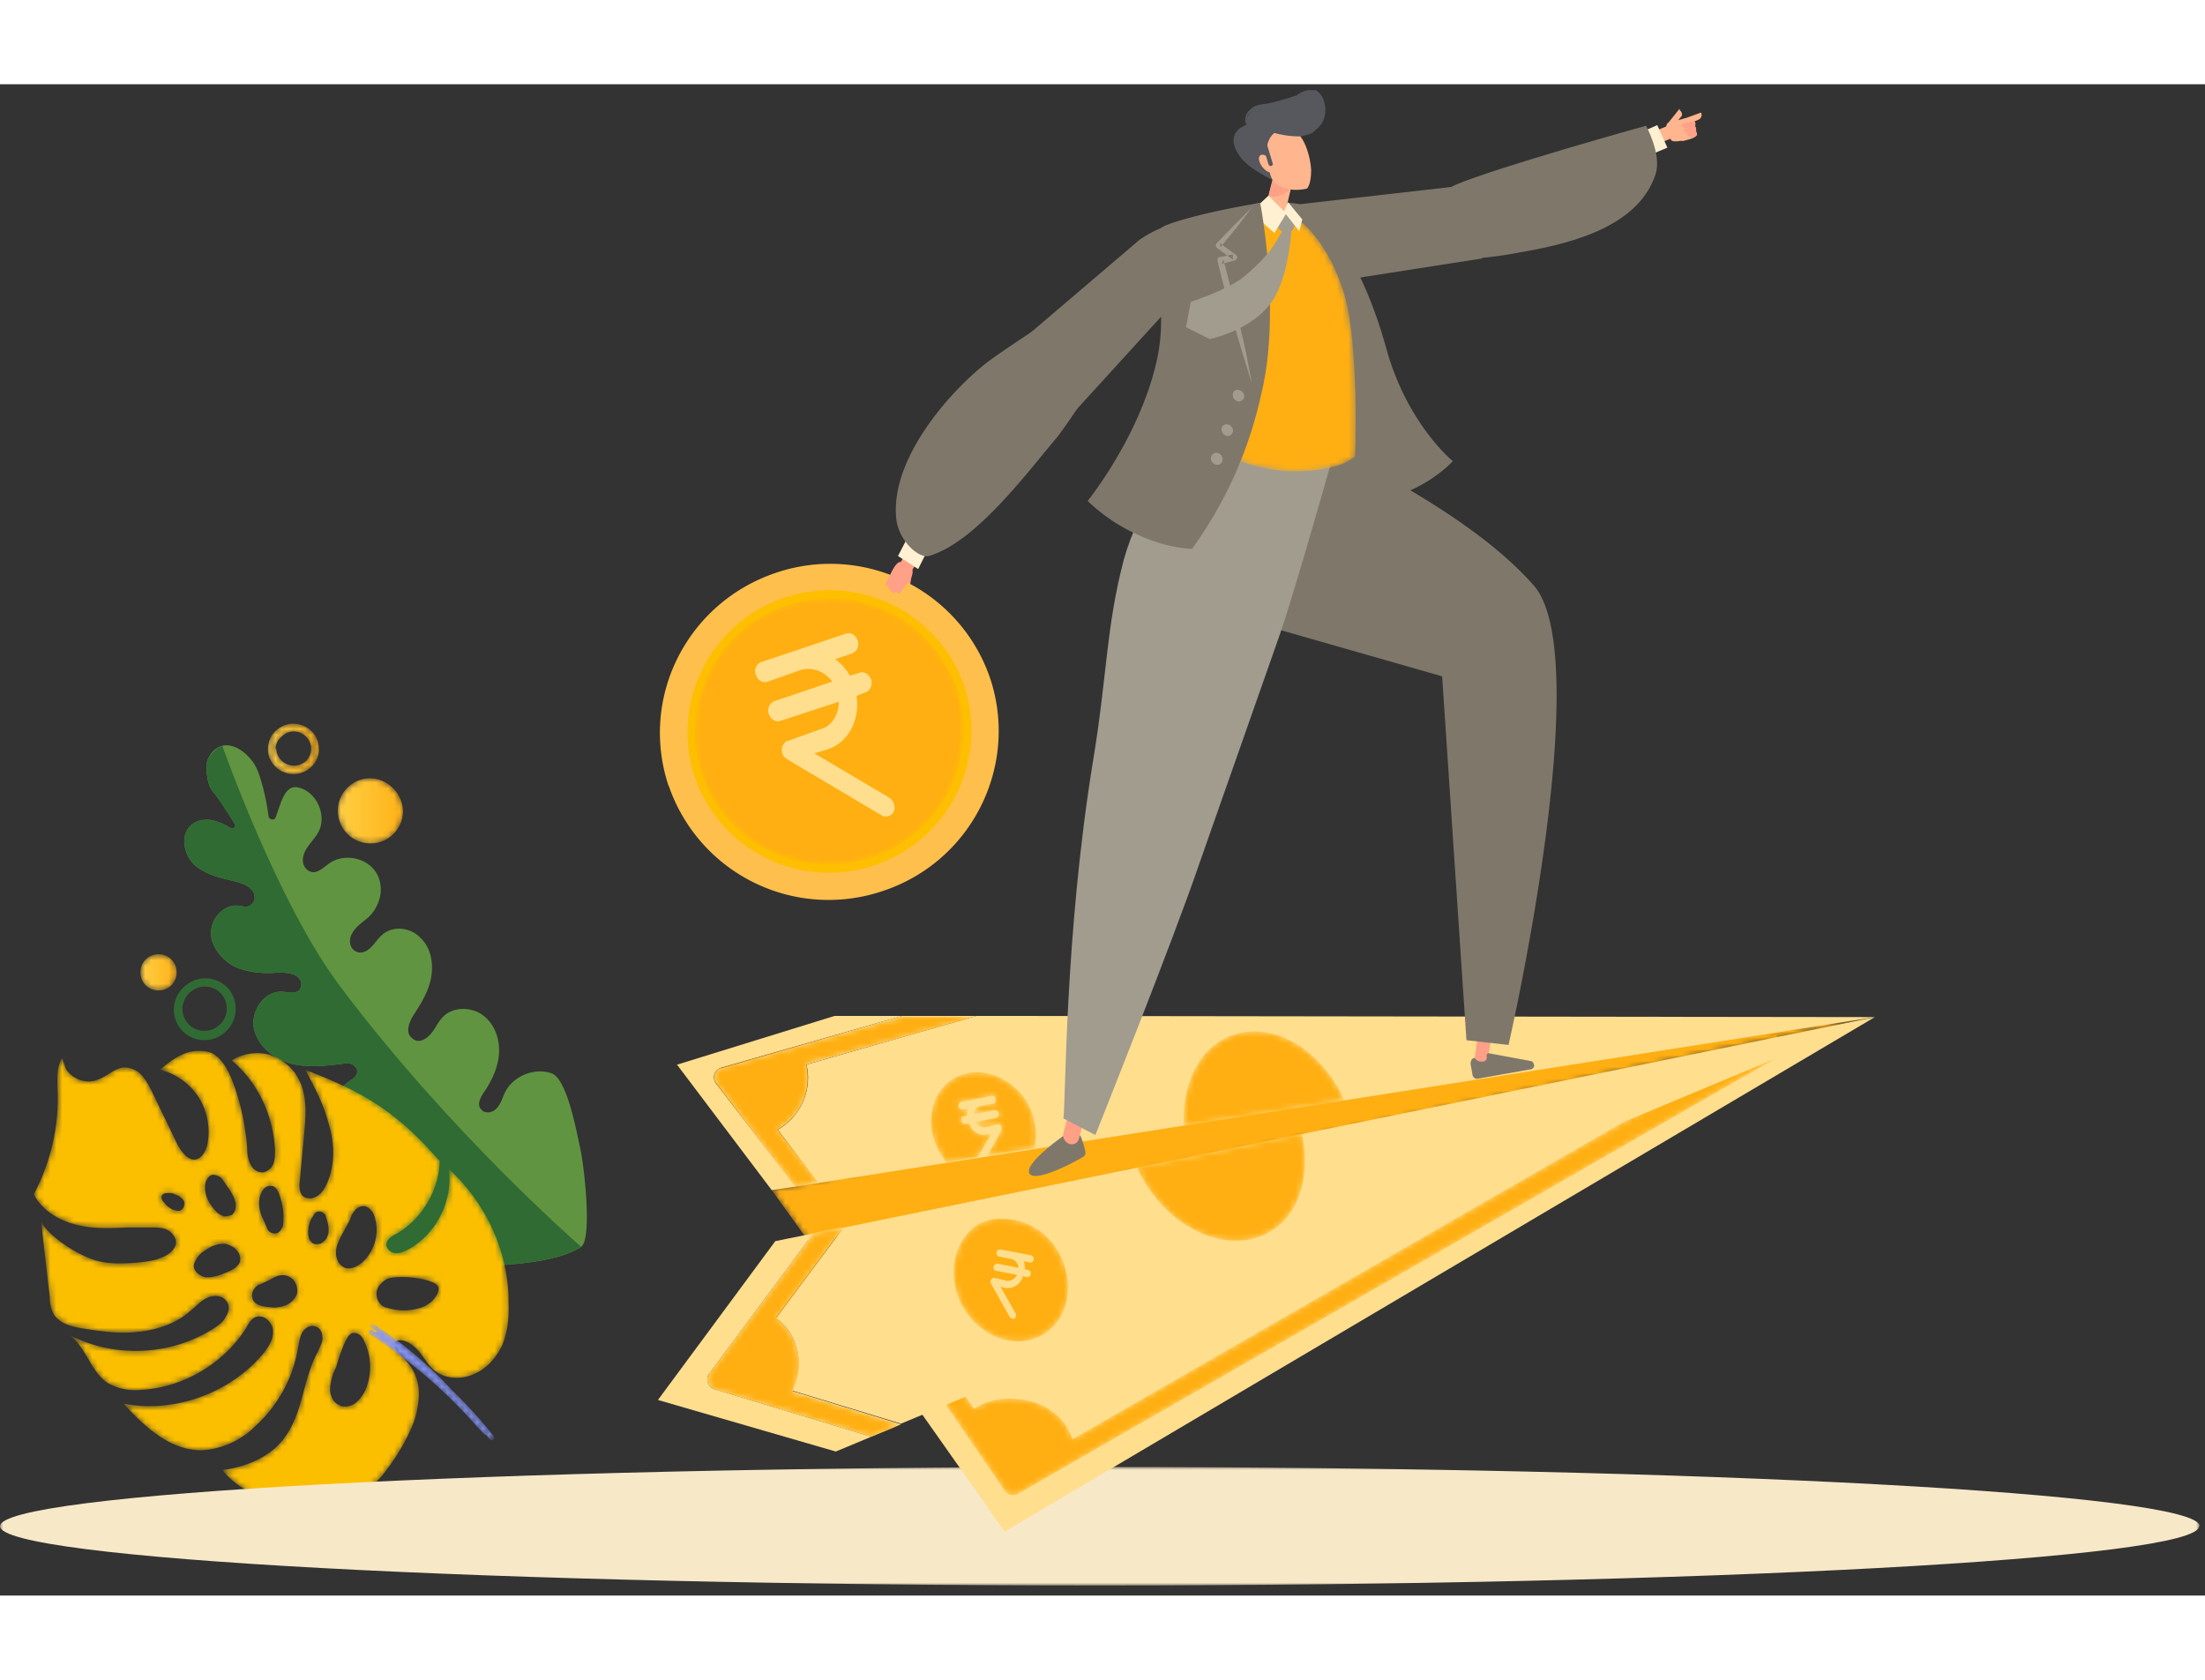
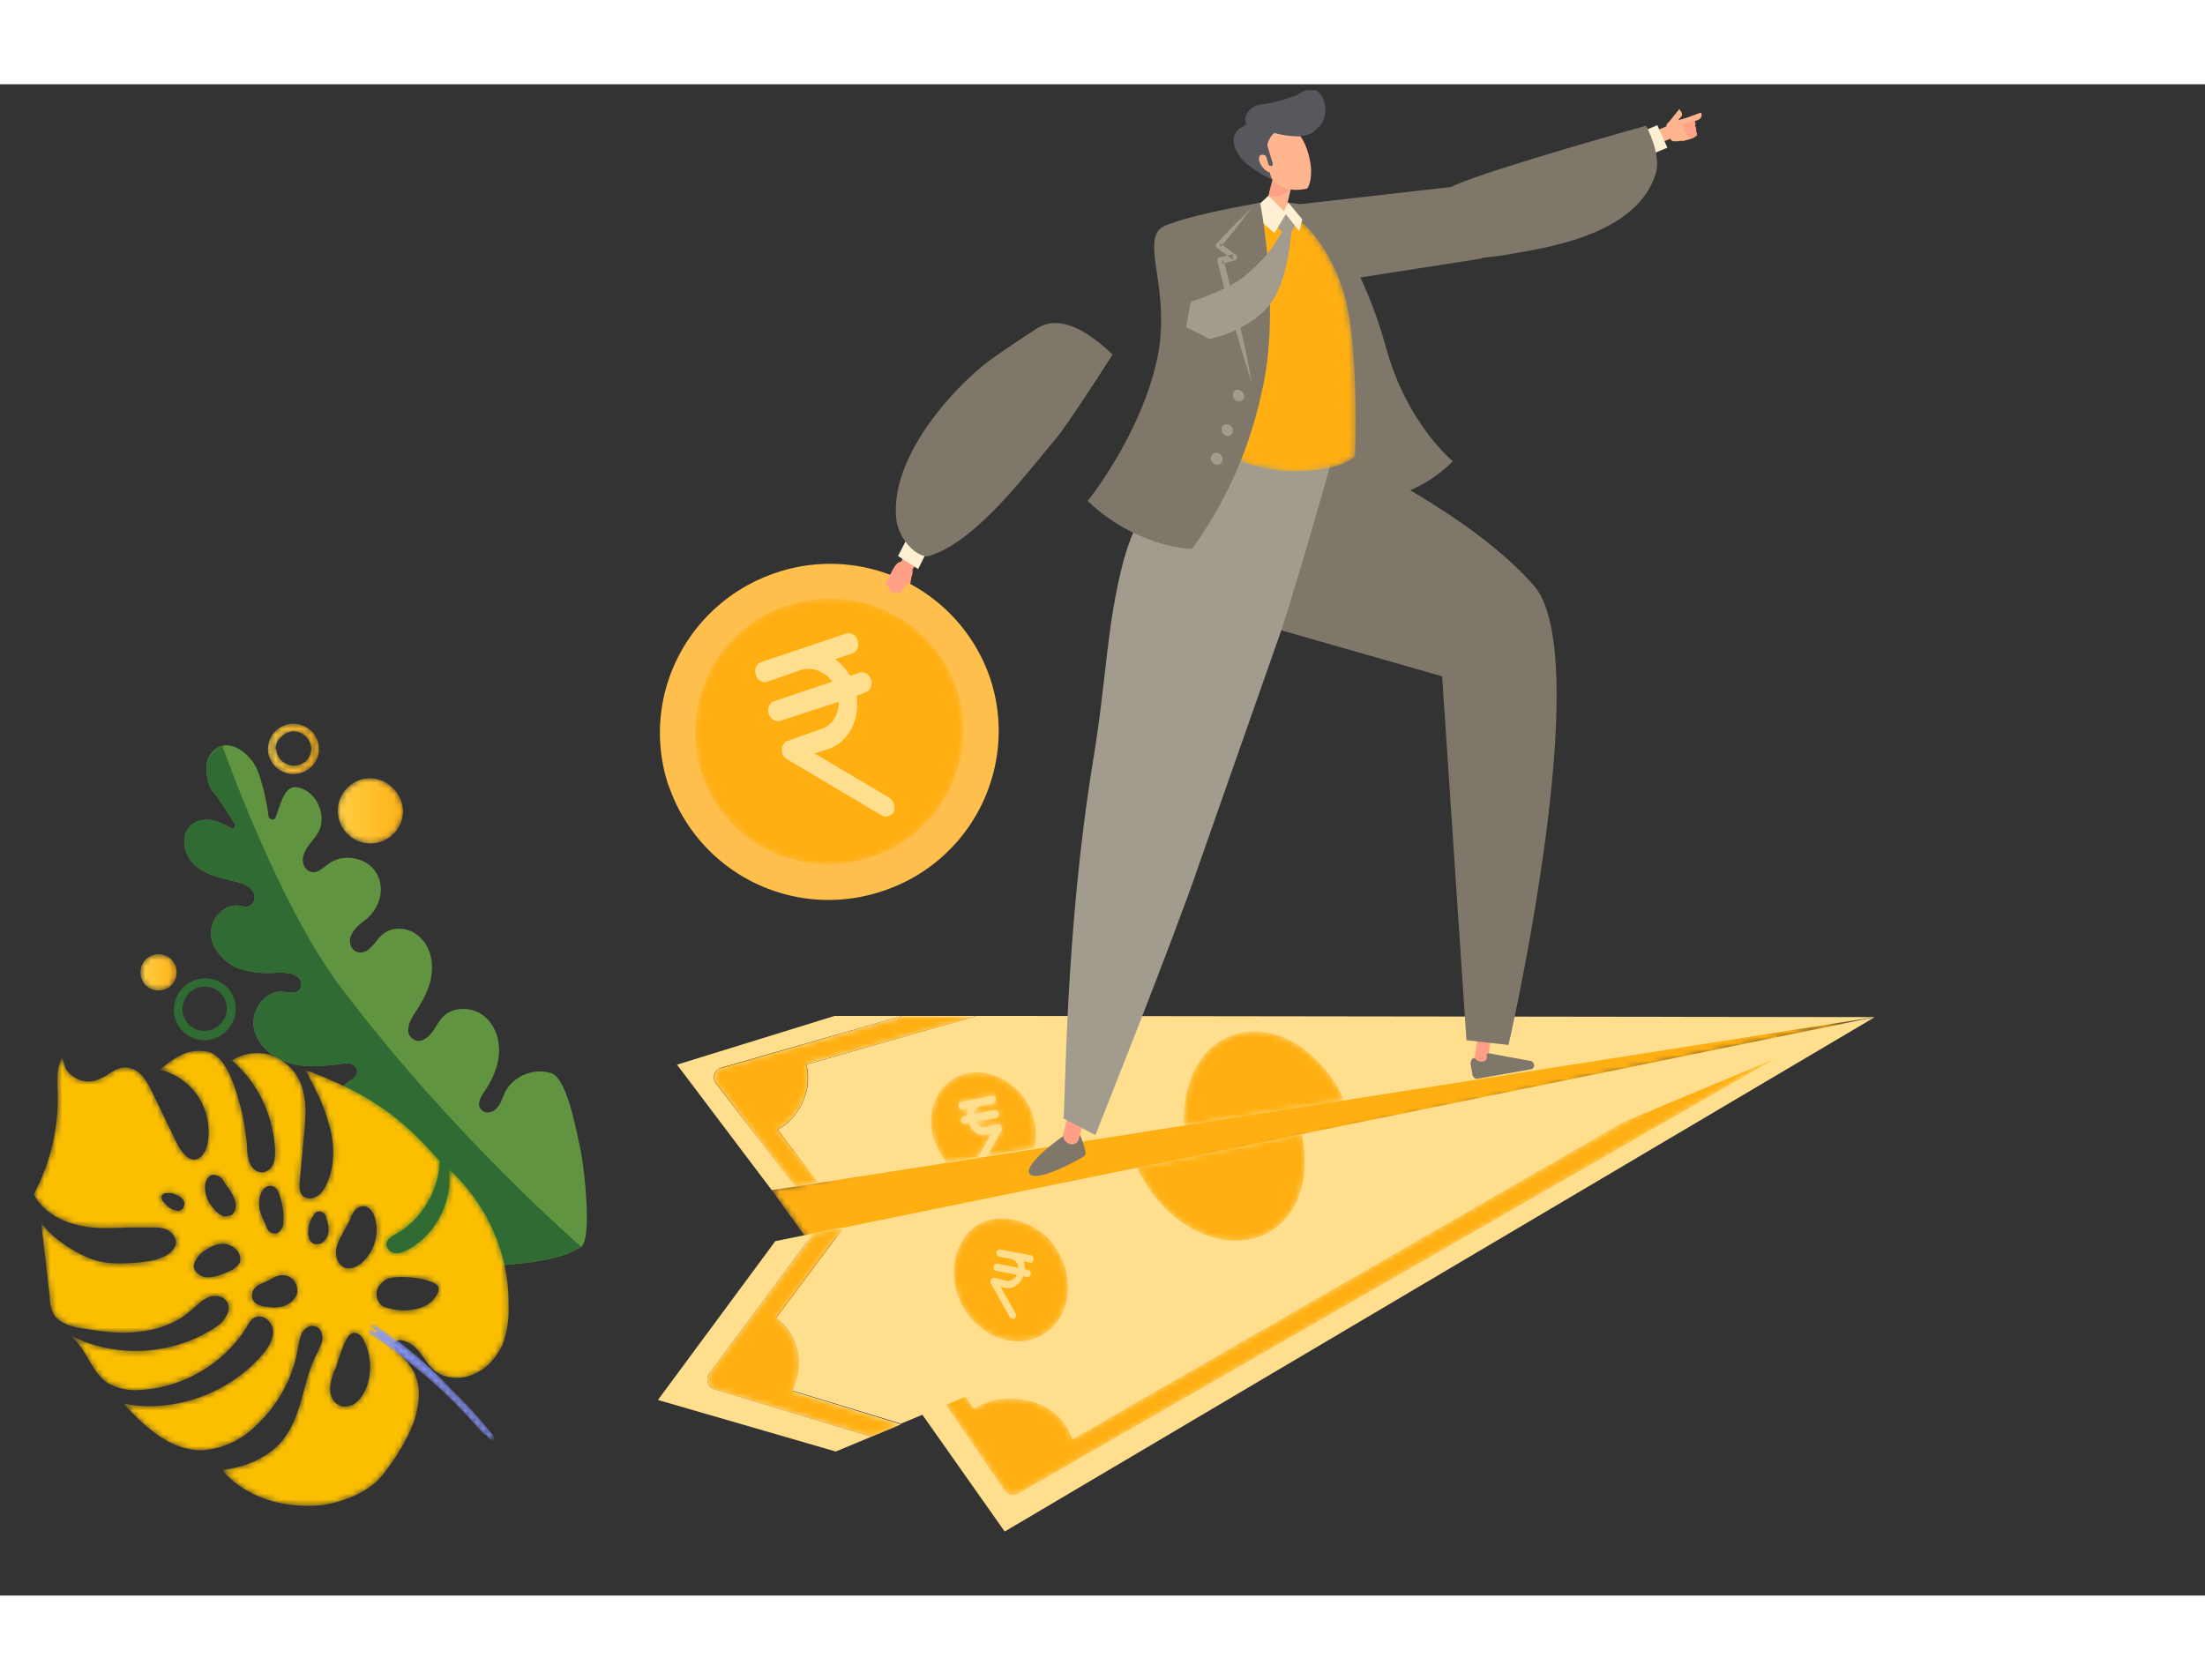
<svg xmlns="http://www.w3.org/2000/svg" xmlns:xlink="http://www.w3.org/1999/xlink" width="630" height="480" viewBox="0 0 372 255">
  <rect x="0" y="0" width="372" height="255" fill="#333333" stroke="none" />
  <defs />
  <defs>
    <path id="a" d="M26 1.3C24.4 2 23.1 3 22 4c2.6.6 5 2.3 6.5 4.6a11 11 0 011.5 7.9c-.2 1-.8 2.3-1.9 2.6-1.4.3-2.5-1.3-3.2-2.6l-4.2-8.7c-.5-1-1-2-1.8-2.9a3.9 3.9 0 00-3-1.3c-1.6.1-2.8 1.5-4.3 2-2 .9-4.4 0-5.5-1.8L5.5 2c-1 1.5-.8 3.5-.8 5.3C5 13.4 3.6 19.5.7 25c1.7 3.3 5.4 5 9 5.5 2.3.3 4.5.2 6.8.1h4.2c.8 0 1.7 0 2.5.4s1.4 1.2 1.5 2c0 .8-.5 1.5-1.2 2-.6.5-1.4.7-2.1 1-2.2.6-6.9.9-9.2.4-4-.7-9.8-5-10.3-7l1.5 13c0 1 .2 2 .7 2.9 1 1.5 2.9 2 4.6 2.3 3.2.5 6.4 1 9.6.6 3.2-.3 6.4-1.4 8.8-3.5.9-.7 1.7-1.7 2.8-2.2 1-.5 2.5-.5 3.2.4.7.7.6 1.9 0 2.7-.4.9-1.2 1.5-2 2-7.3 4.7-17 5.1-24.6 1 3 2 3.7 6.2 6.6 8.2a9.4 9.4 0 005.7 1.2c7.1-.4 13.9-4.4 17.7-10.4.5-.9 1-1.9 2.2-2 1.1 0 2 .9 2.3 2 .3 1.6-.6 3.1-1.7 4.4-5.6 6.6-15 10-23.5 8.3 1.8 1.9 3.6 3.8 5.8 5.3 2.2 1.6 4.8 2.6 7.4 2.6a14 14 0 009.2-4.2c3.8-3.5 6.3-8.2 7.1-13.2.2-.9.3-1.8.7-2.5.5-.8 1.4-1.3 2.2-1 .8.2 1.2 1 1.2 2 0 .8-.5 1.5-.8 2.3-2.6 4.8-2.4 10.2-5.7 14.6-3.6 4.8-10.4 5.3-10.4 5.3s4.8 6.8 16.3 6c2.8-.2 7.7-1.8 10.2-4.5 2.3-2.6 5.6-7.8 6.3-11.3.7-3.3.5-5.9-1.6-8.4l-.6-.7c-.7-.6-2-2-1.6-2.5.8-1.1 2.8-.1 3.8 1 1 1 1.6 2.3 2.6 3.3 1.8 1.7 4.6 2 6.9 1 2.3-.9 4-2.9 5-5.1.9-2.3 1.1-4.8 1-7.2 0-8.5-3.9-16.7-10.1-22.4.8 5.4-2.2 11.2-7 13.7-.7.3-1.3.6-2 .5-.7 0-1.4-.6-1.5-1.3-.1-1 1-1.6 1.8-2 4.2-2.5 7-7.2 7.2-12.2L67 17c-6.3-6.7-12-9.8-20.5-13 1.6 3 3.2 6 4 9.3 1 3.3 1 6.9-.4 10-.4.8-.8 1.5-1.6 2-.7.5-1.8.5-2.4 0-.7-.7-.6-1.8-.5-2.8l.7-7.5c.3-3.3.6-6.7-1-9.6-1-1.9-2.8-3.3-5-4a8.2 8.2 0 00-6.2 1c4.4 3.7 7 9.3 7.3 15.1 0 .8 0 1.6-.3 2.4-.3.7-1 1.3-1.8 1.4-1 0-1.8-.7-2.1-1.5-.4-.8-.5-1.8-.5-2.7-.3-3.8-1.1-7.5-2.4-11-.8-2-1.8-4.1-3.7-5a6.8 6.8 0 00-4.6.2m6.6 27.3c-.4-.1-.9-.4-1.2-.8-1-1-1.7-2.3-1.8-3.7 0-.5 0-1 .2-1.4.2-.4.5-.8 1-1 .5 0 1.2.2 1.6.6l1.5 2.2c.4.7.6 1 .8 1.8.2.8 0 1.7-.6 2.2l-.9.2a2 2 0 01-.6 0m7.5 2.1l-.6-1.4c-.7-1.3-1-2.8-.6-4.2.2-.5.4-.9.7-1.2.3-.3.8-.5 1.3-.4.6.1 1 .8 1.2 1.4.5 1.4.8 2.9.7 4.4 0 .5 0 1-.3 1.4-.2.4-.6.8-1 .8h-.2c-.5 0-1-.3-1.2-.8m-15.9-3.2a4 4 0 01-1.5-1.2l-.2-.2c-.2-.3-.3-.6-.2-1 .2-.2.4-.4.7-.4h1l1.2.5c.4.3.8.6.9 1.1 0 .5-.1 1-.5 1.2a1 1 0 01-.6.2l-.8-.2m29 9.8c-1-.4-1.6-1.6-1.5-2.7 0-1.1.6-2.1 1.1-3.1l1.2-2.2c.2-.6.4-1.1.8-1.6a2 2 0 011.5-.8c1 0 1.8 1.1 2 2.2.7 2.6-.2 5.5-2.2 7.3-.6.5-1.4 1-2.3 1a2 2 0 01-.6-.1m-5.5-4.2c-.5-.4-.7-1-.7-1.7 0-.9.2-1.8.6-2.5l.3-.4c.1-.4.5-.7 1-.7.3 0 .7.2 1 .6l.3 1c.2.7.3 1.3.2 2-.1.6-.4 1.2-1 1.6-.2.2-.5.3-.9.3-.3 0-.6 0-.8-.2M29.7 39c-1-.2-2.1-1-2-2.1 0 0 .4-1.6 2-2.5 1-.7 2.3-1.2 3.5-1 .6.2 1.3.5 1.7 1 .5.5.7 1.2.6 1.9-.3 1-1.5 1.6-2.6 2a8 8 0 01-2.7.7h-.5m10.4 5c-1-.1-2.2-.4-2.5-1.4-.3-.9.2-1.8 1-2.3 0 0 1.9-.8 2.5-1.2.9-.5 2-.7 3 0 .8.5 1.2 1.7 1 2.7-.4 1-1.2 1.7-2.1 2-.6.2-1.2.3-1.9.3l-1-.1m20 .1c-1.3-.4-2-2.1-1.3-3.4.4-.6.8-1 1.3-1.3 1.6-1 9-.2 8.9 1.5 0 .8-.6 1.6-1.2 2.2-.7.6-1.5 1-2.4 1.2a9.2 9.2 0 01-5.2-.2m-7.9 16.5c-1.1-.4-1.7-1.8-1.6-3a9 9 0 011-3.4s1.3-4.6 2.3-5.5c.4-.4 1-.4 1.5-.1.5.3.8.8 1 1.3a10 10 0 01.2 8c-.4.9-1 1.7-1.7 2.3-.5.4-1.2.6-1.8.6-.3 0-.6 0-.9-.2" />
    <path id="c" d="M.6 1.5l1 .6-.3.2-.5-.4c-.4-.3-.9.4-.5.7a84.8 84.8 0 0118 15.4l1.4 1.5.3.1.6.7c.4.5 1 0 .7-.5a78.6 78.6 0 00-7.1-7.8A67.5 67.5 0 00.9.8c-.4 0-.6.5-.3.7" />
    <path id="f" d="M4.4.6c-1.1 0-2.2.5-3 1.3-.8.8-1.2 1.9-1.2 3 0 2.3 2 4.2 4.3 4.2 1.2 0 2.3-.5 3.1-1.3.8-.8 1.3-2 1.2-3 0-2.4-2-4.2-4.3-4.2zM1.5 4.9c0-.8.3-1.5.9-2a3 3 0 012-1h.1a3 3 0 013 2.9c0 .7-.3 1.5-.8 2a3 3 0 01-5.1-2z" />
    <path id="i" d="M6.4.8C3.4.8.9 3.4 1 6.4a5.5 5.5 0 1011-.2C11.8 3.2 9.3.8 6.4.8h-.1" />
    <path id="l" d="M3.7.5a3 3 0 00-3 3.1 3 3 0 003.1 3 3 3 0 003-3.1 3 3 0 00-3-3" />
    <path id="o" d="M0 0h371.1v20H0z" />
    <path id="q" d="M15.8 1.6A22.6 22.6 0 001.4 30.1c4 11.8 16.8 18 28.7 14a22.6 22.6 0 0014.3-28.4 22.5 22.5 0 00-28.6-14" />
    <path id="s" d="M24.9 68.3c-1.5-4.7-6.2-7.1-11.3-6.8-2.4.1-4.2 1-5.3 1.7l-4.5-6.6-2.9 2L13.5 77a1.7 1.7 0 002.3.5L145.4 3l-1.8-3L25 68.3z" />
    <path id="u" d="M89.2 9.6L.2 29.3l6.4 8.9L186.3.1z" />
    <path id="w" d="M4 1.4C0 3.7-1.2 9.4 1.6 14l1 1.6 5.4-.9 2.3-4-.8.1c-1.3.3-2.6-.5-3-1.9l-.7.1c-.2.1-.5-.1-.6-.5 0-.3.1-.6.4-.7h.6c0-.6 0-1 .2-1.4l-1 .2c-.3 0-.6-.1-.7-.5 0-.3.1-.6.4-.7l3.2-.6 2-.4c.3-.1.6.1.7.5 0 .3-.1.6-.4.7L8.5 6c-.7.1-1.2.7-1.2 1.5l3.5-.7c.3 0 .6.1.7.5 0 .3-.1.6-.4.7l-3.6.7c.4.7 1 1 1.7 1l2.1-.5h.2c.2 0 .3.1.4.3v.7l-2.4 4.3 8-1.3c.6-2.4.2-5.2-1.2-7.7C14.3 2.3 11 .4 7.8.4 6.5.4 5.2.7 4 1.4" />
    <path id="y" d="M8.8 1.2C3.7 3 .7 8.7.7 15.2v1.3l27.1-4.3-.8-1.7c-3.4-6.2-9-10-14.4-10-1.2 0-2.5.2-3.8.7" />
    <path id="A" d="M1.8 9.6a1.7 1.7 0 00-1 2.7l13.4 17.4L18 29l-6.8-9c3.6-2 5.7-6.1 5-10.4L16 9 44.7 1H32.2L1.8 9.6z" />
    <path id="C" d="M.2 1.7l4.7-1-4.7 1z" />
    <path id="F" d="M18.2 1.7L.7 25.2a1.7 1.7 0 00.9 2.7l26.4 8 5-2-18.4-5.6A9.8 9.8 0 0012 15.9L23.1.9 23 .6l-4.7 1z" />
    <path id="H" d="M5 1.1C.8 3.7-.4 10 2.5 15.1c3 5.1 9 7.2 13.4 4.6 4.4-2.5 5.6-8.8 2.7-13.9A11 11 0 009.2.1C7.8 0 6.4.4 5.1 1" />
    <path id="J" d="M.7 6.4a47.4 47.4 0 001 1.8c5 9 14.7 13 21.4 9.2 5-2.8 7-9.3 5.6-16.2l-.1-.5L.7 6.4z" />
    <path id="L" d="M.3 1.3h.4-.4z" />
    <path id="O" d="M16.8.6L5.8.8C-.5.8.2 6.8.8 13c0 0 1.6 17.9.2 24-.4 1.4 9.7 6.8 17.6 7 8.5.2 11-2.5 11-2.5s.8-19.4-2-28c-2.3-7.2-7-13-10.3-13h-.5" />
    <linearGradient id="d" x1="-241.9%" x2="6.1%" y1="-141.9%" y2="20.7%">
      <stop offset="0%" stop-color="#A8F2FF" />
      <stop offset="100%" stop-color="#8595F9" />
    </linearGradient>
    <linearGradient id="g" x1="100%" x2="0%" y1="50%" y2="50%">
      <stop offset="0%" stop-color="#FFB218" />
      <stop offset="100%" stop-color="#FFCF44" />
    </linearGradient>
    <linearGradient id="j" x1="100%" x2="0%" y1="50%" y2="50%">
      <stop offset="0%" stop-color="#FFB218" />
      <stop offset="100%" stop-color="#FFCF44" />
    </linearGradient>
    <linearGradient id="m" x1="100%" x2="0%" y1="50%" y2="50%">
      <stop offset="0%" stop-color="#FFB218" />
      <stop offset="100%" stop-color="#FFCF44" />
    </linearGradient>
    <linearGradient id="D" x1="214.4%" x2="-442.6%" y1="45%" y2="65%">
      <stop offset="0%" stop-color="#FFB218" />
      <stop offset="100%" stop-color="#FFCF44" />
    </linearGradient>
    <linearGradient id="M" x1="1008.5%" x2="-408.9%" y1="-582.8%" y2="352.9%">
      <stop offset="0%" stop-color="#FFB218" />
      <stop offset="100%" stop-color="#FFCF44" />
    </linearGradient>
  </defs>
  <g fill="none" fill-rule="evenodd">
    <path fill="#619440" d="M97.9 179.6c-.6-2.7-2.2-11.7-4.8-12.7-2.8-1-6.3.3-7.8 3-.6 1.1-.8 2.5-2 3.3-.7.4-1.6.4-2.1-.2-.9-.9 0-2.3.7-3.3 1.3-2 2.3-4.3 2.3-6.7 0-2.4-1-4.8-3-6.1-2-1.3-5-1.2-6.6.6-1 1.1-1.5 2.7-2.8 3.5-.7.5-1.6.6-2.2 0-1.4-.9-.5-3 .4-4.3 1.3-2 2.5-4.1 2.8-6.4.3-2.3-.2-4.8-2-6.4-1.6-1.6-4.5-2-6.3-.4-.7.6-1.2 1.4-1.8 2-.8.9-2 1.4-3 .6-.7-.6-.8-1.6-.5-2.4.5-1.2 1.4-1.9 2.3-2.6a6.8 6.8 0 002.7-4.5c.6-5.4-5.4-7.5-8.7-5.1-1 .7-2 1.7-3 1.4-1-.3-1.5-1.3-1.4-2.2.2-1.9 1.8-3 2.6-4.5 1.5-2.7-.2-6.7-3.2-7.5-2.4-.7-3 2.3-4 5-.2.6-1.1.4-1.2-.2-.3-2.6-1.1-5.8-1.8-7.6-1.2-3.2-6-6.8-8.4-2.1-.6 1.2-.1 4.5.7 5.4 1.1 1.2 3.8 5.6 3.8 5.6.3.5-.3 1-.7.7-1.1-.7-2.3-1.2-3.6-1.4-.6 0-1.2 0-1.8.2-3.4 1.2-2.8 5.4-.7 7.4 1.9 1.7 4.4 2.2 6.8 2.8 1.2.3 2.5.7 3.2 1.9.3.7.2 1.5-.4 2-.6.6-1.4.3-2.1.2-2.5-.3-4.7 2.1-4.7 4.6 0 2.4 1.9 4.6 4 5.7 2.3 1 4.8 1.2 7.2 1 1.3 0 2.6 0 3.5.8.6.5.7 1.4.3 2-.7.9-2 .5-3 .4-3-.1-5.2 3.1-4.8 6 .5 2.9 3 5.1 5.8 6 3.1 1 6.6.5 9.8.1.7-.1 1.5.3 1.8 1 .3 1-.6 1.6-1.4 2.1-2.7 2-3.8 6.1-2.4 9.3 1.4 3.1 5.1 5 8.5 4.3 2.1-.5 4-1.8 6.4-1.1 1.1.3 2 1.4 1.7 2.6-.3 1.5-2 1.9-3.2 2.6-3.4 2-4 7.1-1.7 10.4 2.2 3.2 9.5 3.3 13.5 3 4-.2 12.2-.5 16.4-3.2 2-1.3.5-14-.1-16.6" />
    <path fill="#306B34" d="M35.1 113.8c-.6 1.2-.1 4.5.7 5.4 1.1 1.2 3.8 5.6 3.8 5.6.3.5-.3 1-.7.7-1.1-.7-2.3-1.2-3.6-1.4-.6 0-1.2 0-1.8.2-3.4 1.2-2.8 5.4-.7 7.4 1.9 1.7 4.4 2.2 6.8 2.8 1.2.3 2.5.7 3.2 1.9.3.7.2 1.5-.4 2-.6.6-1.4.3-2.1.2-2.5-.3-4.7 2.1-4.7 4.6 0 2.4 1.9 4.6 4 5.7 2.3 1 4.8 1.2 7.2 1 1.3 0 2.6 0 3.5.8.6.5.7 1.4.3 2-.7.9-2 .5-3 .4-3-.1-5.2 3.1-4.8 6 .5 2.9 3 5.1 5.8 6 3.1 1 6.6.5 9.8.1.7-.1 1.5.3 1.8 1 .3 1-.6 1.6-1.4 2.1-2.7 2-3.8 6.1-2.4 9.3 1.4 3.1 5.1 5 8.5 4.3 2.1-.5 4-1.8 6.4-1.1 1.1.3 2 1.4 1.7 2.6-.3 1.5-2 1.9-3.2 2.6-3.4 2-7 9.3-4.7 12.6 2.3 3.2 12.5 1.1 16.5.9 3.7-.3 11.1-.6 15.5-2.8l1-.5s-22-19-40.8-44.1c-10.5-14-19.8-40.5-19.8-40.5l-.8.4c-.7.5-1.4 1.5-1.6 1.8" />
    <g transform="translate(5 162.3)">
      <mask id="b" fill="#fff">
        <use xlink:href="#a" />
      </mask>
      <path fill="#FBBF00" d="M26 1.3C24.4 2 23.1 3 22 4c2.6.6 5 2.3 6.5 4.6a11 11 0 011.5 7.9c-.2 1-.8 2.3-1.9 2.6-1.4.3-2.5-1.3-3.2-2.6l-4.2-8.7c-.5-1-1-2-1.8-2.9a3.9 3.9 0 00-3-1.3c-1.6.1-2.8 1.5-4.3 2-2 .9-4.4 0-5.5-1.8L5.5 2c-1 1.5-.8 3.5-.8 5.3C5 13.4 3.6 19.5.7 25c1.7 3.3 5.4 5 9 5.5 2.3.3 4.5.2 6.8.1h4.2c.8 0 1.7 0 2.5.4s1.4 1.2 1.5 2c0 .8-.5 1.5-1.2 2-.6.5-1.4.7-2.1 1-2.2.6-6.9.9-9.2.4-4-.7-9.8-5-10.3-7l1.5 13c0 1 .2 2 .7 2.9 1 1.5 2.9 2 4.6 2.3 3.2.5 6.4 1 9.6.6 3.2-.3 6.4-1.4 8.8-3.5.9-.7 1.7-1.7 2.8-2.2 1-.5 2.5-.5 3.2.4.7.7.6 1.9 0 2.7-.4.9-1.2 1.5-2 2-7.3 4.7-17 5.1-24.6 1 3 2 3.7 6.2 6.6 8.2a9.4 9.4 0 005.7 1.2c7.1-.4 13.9-4.4 17.7-10.4.5-.9 1-1.9 2.2-2 1.1 0 2 .9 2.3 2 .3 1.6-.6 3.1-1.7 4.4-5.6 6.6-15 10-23.5 8.3 1.8 1.9 3.6 3.8 5.8 5.3 2.2 1.6 4.8 2.6 7.4 2.6a14 14 0 009.2-4.2c3.8-3.5 6.3-8.2 7.1-13.2.2-.9.3-1.8.7-2.5.5-.8 1.4-1.3 2.2-1 .8.2 1.2 1 1.2 2 0 .8-.5 1.5-.8 2.3-2.6 4.8-2.4 10.2-5.7 14.6-3.6 4.8-10.4 5.3-10.4 5.3s4.8 6.8 16.3 6c2.8-.2 7.7-1.8 10.2-4.5 2.3-2.6 5.6-7.8 6.3-11.3.7-3.3.5-5.9-1.6-8.4l-.6-.7c-.7-.6-2-2-1.6-2.5.8-1.1 2.8-.1 3.8 1 1 1 1.6 2.3 2.6 3.3 1.8 1.7 4.6 2 6.9 1 2.3-.9 4-2.9 5-5.1.9-2.3 1.1-4.8 1-7.2 0-8.5-3.9-16.7-10.1-22.4.8 5.4-2.2 11.2-7 13.7-.7.3-1.3.6-2 .5-.7 0-1.4-.6-1.5-1.3-.1-1 1-1.6 1.8-2 4.2-2.5 7-7.2 7.2-12.2L67 17c-6.3-6.7-12-9.8-20.5-13 1.6 3 3.2 6 4 9.3 1 3.3 1 6.9-.4 10-.4.8-.8 1.5-1.6 2-.7.5-1.8.5-2.4 0-.7-.7-.6-1.8-.5-2.8l.7-7.5c.3-3.3.6-6.7-1-9.6-1-1.9-2.8-3.3-5-4a8.2 8.2 0 00-6.2 1c4.4 3.7 7 9.3 7.3 15.1 0 .8 0 1.6-.3 2.4-.3.7-1 1.3-1.8 1.4-1 0-1.8-.7-2.1-1.5-.4-.8-.5-1.8-.5-2.7-.3-3.8-1.1-7.5-2.4-11-.8-2-1.8-4.1-3.7-5a6.8 6.8 0 00-4.6.2m6.6 27.3c-.4-.1-.9-.4-1.2-.8-1-1-1.7-2.3-1.8-3.7 0-.5 0-1 .2-1.4.2-.4.5-.8 1-1 .5 0 1.2.2 1.6.6l1.5 2.2c.4.7.6 1 .8 1.8.2.8 0 1.7-.6 2.2l-.9.2a2 2 0 01-.6 0m7.5 2.1l-.6-1.4c-.7-1.3-1-2.8-.6-4.2.2-.5.4-.9.7-1.2.3-.3.8-.5 1.3-.4.6.1 1 .8 1.2 1.4.5 1.4.8 2.9.7 4.4 0 .5 0 1-.3 1.4-.2.4-.6.8-1 .8h-.2c-.5 0-1-.3-1.2-.8m-15.9-3.2a4 4 0 01-1.5-1.2l-.2-.2c-.2-.3-.3-.6-.2-1 .2-.2.4-.4.7-.4h1l1.2.5c.4.3.8.6.9 1.1 0 .5-.1 1-.5 1.2a1 1 0 01-.6.2l-.8-.2m29 9.8c-1-.4-1.6-1.6-1.5-2.7 0-1.1.6-2.1 1.1-3.1l1.2-2.2c.2-.6.4-1.1.8-1.6a2 2 0 011.5-.8c1 0 1.8 1.1 2 2.2.7 2.6-.2 5.5-2.2 7.3-.6.5-1.4 1-2.3 1a2 2 0 01-.6-.1m-5.5-4.2c-.5-.4-.7-1-.7-1.7 0-.9.2-1.8.6-2.5l.3-.4c.1-.4.5-.7 1-.7.3 0 .7.2 1 .6l.3 1c.2.7.3 1.3.2 2-.1.6-.4 1.2-1 1.6-.2.2-.5.3-.9.3-.3 0-.6 0-.8-.2M29.7 39c-1-.2-2.1-1-2-2.1 0 0 .4-1.6 2-2.5 1-.7 2.3-1.2 3.5-1 .6.2 1.3.5 1.7 1 .5.5.7 1.2.6 1.9-.3 1-1.5 1.6-2.6 2a8 8 0 01-2.7.7h-.5m10.4 5c-1-.1-2.2-.4-2.5-1.4-.3-.9.2-1.8 1-2.3 0 0 1.9-.8 2.5-1.2.9-.5 2-.7 3 0 .8.5 1.2 1.7 1 2.7-.4 1-1.2 1.7-2.1 2-.6.2-1.2.3-1.9.3l-1-.1m20 .1c-1.3-.4-2-2.1-1.3-3.4.4-.6.8-1 1.3-1.3 1.6-1 9-.2 8.9 1.5 0 .8-.6 1.6-1.2 2.2-.7.6-1.5 1-2.4 1.2a9.2 9.2 0 01-5.2-.2m-7.9 16.5c-1.1-.4-1.7-1.8-1.6-3a9 9 0 011-3.4s1.3-4.6 2.3-5.5c.4-.4 1-.4 1.5-.1.5.3.8.8 1 1.3a10 10 0 01.2 8c-.4.9-1 1.7-1.7 2.3-.5.4-1.2.6-1.8.6-.3 0-.6 0-.9-.2" mask="url(#b)" />
    </g>
    <g transform="translate(62 208.3)">
      <mask id="e" fill="#fff">
        <use xlink:href="#c" />
      </mask>
      <path fill="url(#d)" d="M.6 1.5l1 .6-.3.2-.5-.4c-.4-.3-.9.4-.5.7a84.8 84.8 0 0118 15.4l1.4 1.5.3.1.6.7c.4.5 1 0 .7-.5a78.6 78.6 0 00-7.1-7.8A67.5 67.5 0 00.9.8c-.4 0-.6.5-.3.7" mask="url(#e)" />
    </g>
    <path fill="#306B34" d="M30.8 155.6a3.7 3.7 0 006 3.3 3.7 3.7 0 00.7-5.2 3.7 3.7 0 00-5.3-.6c-.8.6-1.2 1.5-1.4 2.5m7 4.5a5.2 5.2 0 01-7.4-.8 5.2 5.2 0 011-7.3 5.2 5.2 0 017.3.8 5.3 5.3 0 01-.9 7.3" />
    <g transform="translate(45 107.3)">
      <mask id="h" fill="#fff">
        <use xlink:href="#f" />
      </mask>
      <path fill="url(#g)" d="M4.4.6c-1.1 0-2.2.5-3 1.3-.8.8-1.2 1.9-1.2 3 0 2.3 2 4.2 4.3 4.2 1.2 0 2.3-.5 3.1-1.3.8-.8 1.3-2 1.2-3 0-2.4-2-4.2-4.3-4.2zM1.5 4.9c0-.8.3-1.5.9-2a3 3 0 012-1h.1a3 3 0 013 2.9c0 .7-.3 1.5-.8 2a3 3 0 01-5.1-2z" mask="url(#h)" />
    </g>
    <g transform="translate(56 116.3)">
      <mask id="k" fill="#fff">
        <use xlink:href="#i" />
      </mask>
      <path fill="url(#j)" d="M6.4.8C3.4.8.9 3.4 1 6.4a5.5 5.5 0 1011-.2C11.8 3.2 9.3.8 6.4.8h-.1" mask="url(#k)" />
    </g>
    <g transform="translate(23 146.3)">
      <mask id="n" fill="#fff">
        <use xlink:href="#l" />
      </mask>
      <path fill="url(#m)" d="M3.7.5a3 3 0 00-3 3.1 3 3 0 003.1 3 3 3 0 003-3.1 3 3 0 00-3-3" mask="url(#n)" />
    </g>
    <g transform="translate(0 233.3)">
      <mask id="p" fill="#fff">
        <use xlink:href="#o" />
      </mask>
-       <path fill="#F7E8C8" d="M371.1 10c0-5.5-83-10-185.5-10S0 4.5 0 10s83 10 185.6 10C288 20 371 15.5 371 10" mask="url(#p)" />
    </g>
    <path fill="#FFA087" d="M152.5 85.4c.5 0 .9-.3 1-.7l.4-2.3h-.8l-.6 3z" />
    <path fill="#FFBF4D" d="M112.8 118.3a28.5 28.5 0 0036.2 17.8c15-5 23-21.2 18-36a28.5 28.5 0 00-36-17.7c-15 5-23.2 21-18.2 36" />
-     <path fill="#FEBF00" d="M117.2 116.9a24 24 0 0030.3 14.9 24 24 0 0015.2-30.2 24 24 0 00-30.3-15 24 24 0 00-15.2 30.3" />
    <g transform="translate(117 86.3)">
      <mask id="r" fill="#fff">
        <use xlink:href="#q" />
      </mask>
      <path fill="#FFAF12" d="M15.8 1.6A22.6 22.6 0 001.4 30.1c4 11.8 16.8 18 28.7 14a22.6 22.6 0 0014.3-28.4 22.5 22.5 0 00-28.6-14" mask="url(#r)" />
    </g>
    <g fill="#FFDE8E">
      <path d="M143.8 96c.8-.3 1.2-1.2.9-2.1-.3-1-1.2-1.5-2-1.2l-8.6 2.9-5.7 1.9c-.8.3-1.2 1.2-.9 2.1.3 1 1.2 1.5 2 1.2l5.7-2c1.9-.5 4 .3 5.2 2l-9.8 3.3c-.8.3-1.2 1.3-.9 2.2.4.9 1.2 1.4 2 1.1l9.8-3.2c0 2-1 4-3 4.6l-5.6 2c-.2 0-.4.1-.5.3-.3.3-.5.7-.5 1.1 0 .5.1 1 .4 1.3l.5.4 16 9.5c.3.2.7.2 1 .1.5-.1.8-.4 1-.8a2 2 0 00-.9-2.4l-12.5-7.4 2.3-.7c3.5-1.2 5.4-5 4.8-9l1.5-.6c.8-.2 1.2-1.2 1-2.1-.4-1-1.3-1.5-2-1.2l-1.6.5a9.3 9.3 0 00-2.5-2.8l3-1zm9 124.5l16.7 23.7 146.8-86.8z" />
      <path d="M163.7 224.2l1.5 2.7 5.5 9.4 8.5-5.6 1.6-1.1c-1-4.8-5.5-7.9-11.2-7.5-2.8.1-4.7 1.3-5.7 2h-.2zm6.8 13l-5.8-10c-1.7-3-1.7-3.1-1.6-3.2v-.1l.1-.1.4-.2c1-.7 3-2 6-2.1 6-.4 10.9 3 11.8 8 0 .3 0 .4-1.9 1.7l-9 6z" />
    </g>
    <g transform="translate(156 160.3)">
      <mask id="t" fill="#fff">
        <use xlink:href="#s" />
      </mask>
      <path fill="#FFAF12" d="M24.9 68.3c-1.5-4.7-6.2-7.1-11.3-6.8-2.4.1-4.2 1-5.3 1.7l-4.5-6.6-2.9 2L13.5 77a1.7 1.7 0 002.3.5L145.4 3l-1.8-3L25 68.3z" mask="url(#t)" />
    </g>
    <g transform="translate(130 157.3)">
      <mask id="v" fill="#fff">
        <use xlink:href="#u" />
      </mask>
      <path fill="#FFAF12" d="M89.2 9.6L.2 29.3l6.4 8.9L186.3.1z" mask="url(#v)" />
    </g>
    <g fill="#FFDE8E">
      <path d="M114.3 165.4l26.5-8.2h11.4l-30.4 8.7a1.7 1.7 0 00-1 2.7l13.4 17.4-4 .6-16-21.2z" />
      <path d="M136.1 166v-.6l28.6-8.2 151.6.2-178.3 28-6.8-9c3.6-2 5.7-6.2 5-10.4" />
    </g>
    <g transform="translate(157 166.3)">
      <mask id="x" fill="#fff">
        <use xlink:href="#w" />
      </mask>
      <path fill="#FFAF12" d="M4 1.4C0 3.7-1.2 9.4 1.6 14l1 1.6 5.4-.9 2.3-4-.8.1c-1.3.3-2.6-.5-3-1.9l-.7.1c-.2.1-.5-.1-.6-.5 0-.3.1-.6.4-.7h.6c0-.6 0-1 .2-1.4l-1 .2c-.3 0-.6-.1-.7-.5 0-.3.1-.6.4-.7l3.2-.6 2-.4c.3-.1.6.1.7.5 0 .3-.1.6-.4.7L8.5 6c-.7.1-1.2.7-1.2 1.5l3.5-.7c.3 0 .6.1.7.5 0 .3-.1.6-.4.7l-3.6.7c.4.7 1 1 1.7 1l2.1-.5h.2c.2 0 .3.1.4.3v.7l-2.4 4.3 8-1.3c.6-2.4.2-5.2-1.2-7.7C14.3 2.3 11 .4 7.8.4 6.5.4 5.2.7 4 1.4" mask="url(#x)" />
    </g>
    <path fill="#FFDE8E" d="M166.5 177.2c-1.3.3-2.6-.5-3-1.9l-.7.1c-.2.1-.5-.1-.6-.5 0-.3.1-.6.4-.7h.6c0-.6 0-1 .2-1.4l-1 .2c-.3 0-.6-.2-.7-.5 0-.3.1-.6.4-.7l3.2-.6 2-.5c.3 0 .6.2.7.5 0 .4-.1.7-.4.8l-2.1.4c-.7.1-1.2.7-1.2 1.5l3.5-.7c.3 0 .6.1.7.5 0 .3-.1.6-.4.7l-3.6.7c.4.7 1 1 1.7 1l2.1-.5h.2c.2 0 .3.1.4.3a.7.7 0 010 .7l-2.4 4.3-1.5.2 2.3-4-.8.1z" />
    <g transform="translate(199 159.3)">
      <mask id="z" fill="#fff">
        <use xlink:href="#y" />
      </mask>
      <path fill="#FFAF12" d="M8.8 1.2C3.7 3 .7 8.7.7 15.2v1.3l27.1-4.3-.8-1.7c-3.4-6.2-9-10-14.4-10-1.2 0-2.5.2-3.8.7" mask="url(#z)" />
    </g>
    <path fill="#FFDE8E" d="M120.6 167c.2-.5.6-1 1.2-1l30.4-8.8h12.5l-28.7 8.2.1.6a9.9 9.9 0 01-5 10.4l7 9-4 .6-13.2-17.4c-.4-.4-.5-1-.3-1.6" />
    <g transform="translate(120 156.3)">
      <mask id="B" fill="#fff">
        <use xlink:href="#A" />
      </mask>
      <path fill="#FFAF12" d="M1.8 9.6a1.7 1.7 0 00-1 2.7l13.4 17.4L18 29l-6.8-9c3.6-2 5.7-6.1 5-10.4L16 9 44.7 1H32.2L1.8 9.6z" mask="url(#B)" />
    </g>
    <g fill="#FFDE8E">
      <path d="M131.7 208.8l-.8-.6 11.2-15-.2-.2 174.4-35.6L152 226l-18.4-5.6c2-3.8 1.4-8.6-2-11.7" />
      <path d="M111 222l19.8-26.8 6.4-1.3-17.5 23.6a1.7 1.7 0 00.9 2.7l26.4 8-6 2.5-30-8.7z" />
    </g>
    <g transform="translate(137 192.3)">
      <mask id="E" fill="#fff">
        <use xlink:href="#C" />
      </mask>
      <path fill="url(#D)" d="M.2 1.7l4.7-1-4.7 1z" mask="url(#E)" />
    </g>
    <path fill="#FFDE8E" d="M119.4 219c-.2-.5 0-1 .3-1.5l17.5-23.6 4.7-1 .2.2-11.2 15 .8.7c3.3 3.1 4 8 2 11.7l18.3 5.6-5 2.1-26.4-8c-.6-.2-1-.6-1.2-1.1" />
    <g transform="translate(119 192.3)">
      <mask id="G" fill="#fff">
        <use xlink:href="#F" />
      </mask>
      <path fill="#FFAF12" d="M18.2 1.7L.7 25.2a1.7 1.7 0 00.9 2.7l26.4 8 5-2-18.4-5.6A9.8 9.8 0 0012 15.9L23.1.9 23 .6l-4.7 1z" mask="url(#G)" />
    </g>
    <g transform="translate(160 191.3)">
      <mask id="I" fill="#fff">
        <use xlink:href="#H" />
      </mask>
      <path fill="#FFAF12" d="M5 1.1C.8 3.7-.4 10 2.5 15.1c3 5.1 9 7.2 13.4 4.6 4.4-2.5 5.6-8.8 2.7-13.9A11 11 0 009.2.1C7.8 0 6.4.4 5.1 1" mask="url(#I)" />
    </g>
    <path fill="#FFDE8E" d="M173.8 198.8c.2.1.5-.1.6-.5 0-.3-.1-.6-.4-.7l-3.1-.6-2.1-.4c-.3 0-.6.1-.7.5 0 .3.1.6.4.7l2.1.4c.7.2 1.2.8 1.2 1.5l-3.5-.7c-.3 0-.6.2-.7.5 0 .3.1.7.4.7l3.6.7c-.4.7-1 1-1.7 1l-2.1-.5h-.2c-.2 0-.3.2-.4.3a.7.7 0 000 .7l3.2 5.7.4.2h.4c.2-.3.3-.6.1-1l-2.5-4.4.8.2c1.3.2 2.6-.6 3-2l.7.2c.3 0 .5-.2.6-.5 0-.4-.1-.7-.4-.7l-.6-.2c0-.4 0-.9-.2-1.3l1 .2z" />
    <g transform="translate(191 176.3)">
      <mask id="K" fill="#fff">
        <use xlink:href="#J" />
      </mask>
      <path fill="#FFAF12" d="M.7 6.4a47.4 47.4 0 001 1.8c5 9 14.7 13 21.4 9.2 5-2.8 7-9.3 5.6-16.2l-.1-.5L.7 6.4z" mask="url(#K)" />
    </g>
    <g transform="translate(168 184.3)">
      <mask id="N" fill="#fff">
        <use xlink:href="#L" />
      </mask>
      <path fill="url(#M)" d="M.3 1.3h.4-.4z" mask="url(#N)" />
    </g>
    <g>
      <path fill="#7F786A" d="M211.5 20.3s.8 12.5 5.7 26.6c3.9 10.8 5.7 17.6 11.1 23.7 0 0 4.3.3 9.4-2 4.6-1.9 7.4-5 7.4-5s-7.8-6.3-11.3-19.3c-3.5-12.7-10-23.7-15.4-24.2-5.5-.6-7 .2-7 .2" />
      <path fill="#FFA087" d="M249.8 165.5c-.6-.1-1-.7-1-1.3l1.1-7.7c.1-.6.6-1 1.2-.8.6.1 1 .7 1 1.3l-1.1 7.7c-.1.6-.6 1-1.2.8" />
      <path fill="#7F786A" d="M258.8 165.4c.1.3-.1.7-.5.8l-9 1.6c-.4.1-.9-.3-.9-.8l-.3-1.7c0-.5.2-1 .7-1 0 0 .4.7 1.3.6.7 0 .8-.6.7-1 0-.3.2-.4.4-.4l7 1.3c.3 0 .5.3.6.6M213.5 61.2c-3 3-7.6 28-7.6 28l37.4 10.7 4.1 61.4 7.1.8s15-65.5 4.2-77.6c-10.9-12.3-29.8-20.2-30.4-22.2-2.7.8-8.8 1.7-14.8-1m-31.1 116.4a3 3 0 00-.4-.6c-.5-.7-2-.2-2.8.5 0 0-6 4.2-5.6 6 .5 2 7.3-1.5 9.1-2.6.4-.2.5-.6.4-1a18 18 0 00-.7-2.3" />
      <path fill="#FFA087" d="M180.4 178.8c-.7-.3-1.2-1-1-1.8l1.8-7c.2-.7.9-1 1.6-.8.7.3 1.2 1 1 1.8l-1.8 7c-.2.7-.9 1-1.6.8" />
      <path fill="#FFB68E" d="M281.4 7l.4 2.2-2.5 1-.8-2z" />
      <path fill="#FFF0D2" d="M277.3 7.9l2.3-1 1.7 3.8-2.4 1z" />
      <path fill="#A29C8F" d="M201.6 58.4c-3.6 6.1-9.3 12.1-12 21.8-3 11.4-2.8 19.5-5.2 34-4.8 29.4-4.6 58-5 60.3l5.4 2.8s13.3-33.3 17.5-45.7l13.7-39c2.6-7.6 8.8-29.6 8.8-29.6s-21.2-3.4-23.2-4.6" />
      <path fill="#FFA087" d="M152.3 85.2s-1.6.1-2-.2c-.4-.2-.6-1-.4-1.4.3-1 1.2-3 2-3 .5-.1 1.3.4 1.8.9.4.3.3 1.3 0 1.7l-1.4 2z" />
      <path fill="#FFA087" d="M151.8 85.9c.4-.4 1.5-2.3 1.5-2.3l-.8-.5s-1.1 1.9-1.3 2.4c0 .2.4.6.6.4" />
      <path fill="#FFA087" d="M151 85.8c.4-.4 1.5-2.3 1.5-2.3l-.8-.5s-1.2 1.9-1.3 2.4c-.1.3.3.6.6.4" />
      <path fill="#FFA087" d="M150.4 85.3c.4-.4 1.5-2.3 1.5-2.3l-.7-.5s-1.2 2-1.3 2.4c-.1.3.3.6.5.4" />
      <path fill="#FFA087" d="M150 84.6c.4-.3 1.5-2.2 1.5-2.2l-.8-.5s-1.1 1.9-1.3 2.4c0 .3.3.5.6.3m2.7-5.4l-.9 1.8 2 1.1 1-1.5z" />
      <path fill="#FFF0D2" d="M156.4 78.8l-1.5 3-3.4-2.2 1.5-2.9z" />
      <path fill="#FFB68E" d="M284.5 5.7s.9.8 1 1.7c.2.5.2 1.6.2 1.6s-2.9 1-3.7.5c-.3-.3-.6-1.3-.8-2-.2-.5 0-1 .5-1.1l2.8-.7z" />
      <path fill="#FFB68E" d="M283.4 4.2v.2c.4.3.5.8.2 1.1L282 7.4l-.7-.7 2-2.5zm3.6.6c.2.5 0 1-.5 1.2L284 7l-.1-1.1 3-1.1z" />
      <path fill="#FFB68E" d="M286 6.9c0-.4 0-.8-.5-.7l-2.4.9.6.8s2.3-.5 2.3-1" />
      <path fill="#FFB68E" d="M286.1 7.7c0-.3 0-.8-.5-.6l-2.4 1 .7.8s2.3-.7 2.3-1.2" />
      <path fill="#FFB68E" d="M286.2 8.6c0-.3 0-.8-.5-.6l-2.5.6.6 1s2.4-.5 2.4-1" />
      <path fill="#FFA087" d="M283.6 6.8c.2.5.8.7 1 .6 0 0 1.1-.2 1.4-.5.1-.1 0-.7-.2-.7l-2.2.6" />
      <path fill="#FFA087" d="M284 7.6c.2.5.7.7 1 .6 0 0 .9-.1 1.1-.4.1-.1 0-.7-.2-.8l-1.9.6" />
      <path fill="#FFA087" d="M284.6 8.3c.1.5.6.7.8.7 0 0 .7-.2.9-.4 0-.1 0-.6-.2-.7l-1.5.4" />
      <path fill="#7F786A" d="M254.9 16L250 29.4l-25.6 4c-7.2 1.1-5.6-5.3-7.4-12.9l37.8-4.3z" />
      <path fill="#7F786A" d="M279.3 15.2c-3.1 9.5-16 12-23.6 13.3-8.4 1.6-18.8 1.7-20.5-4.1 0 0 6.9-5.9 10.3-7.4 7-3 32.2-10 32.2-10s2.7 4.9 1.6 8.2" />
    </g>
    <g transform="translate(199 21.3)">
      <mask id="P" fill="#fff">
        <use xlink:href="#O" />
      </mask>
      <path fill="#FFAF12" d="M16.8.6L5.8.8C-.5.8.2 6.8.8 13c0 0 1.6 17.9.2 24-.4 1.4 9.7 6.8 17.6 7 8.5.2 11-2.5 11-2.5s.8-19.4-2-28c-2.3-7.2-7-13-10.3-13h-.5" mask="url(#P)" />
    </g>
    <g>
-       <path fill="#7F786A" d="M181.5 55l-8.2-12.6 19-16.2c9-6 8.7 1 8.8 7.3L181.5 55z" />
      <path fill="#A29C8F" d="M217 25c-.9 0-1.5-.7-1.6-1.5v-1.8l3 .1v1.9c0 .8-.6 1.4-1.4 1.4" />
      <path fill="#FFB68E" d="M215 21.8h.2c.8.4 1.6 0 1.8-.9l1-4.2c.2-.8-.2-1.6-1-1.8l-.5-.2c-.7-.3-1.5.1-1.7.9l-1 4a2 2 0 001.3 2.2" />
      <path fill="#FFA087" d="M218 17.1c.2-1-.4-2-1.2-2.3-1-.3-1.8.2-2 1.2l-.7 2.5c-.1.6 1.1.6 2.3.1.7-.3 1.4-1 1.4-1l.1-.5z" />
      <path fill="#57575E" d="M222.7 2.6c-1.2-2.5-3.4.5-9.3 1-2.3.3-3.4 2-3.1 3.2l-1.1.6c-1.6 1.2-1.3 3.1 0 4.8 1.3 2 5.6 4 5.6 4l5.9-1.9-.4-3.2c-.2-1-.8-2-1.7-2.7 4.6 0 5-4.1 4.1-5.8" />
      <path fill="#FFB68E" d="M213.7 11.5c-.1-2 1-3.7 2.9-4 3.2-.6 4.5 4.7 4.6 7 0 2.5-.7 3.1-.7 3.1s-1.9.5-3.5 0c-1.3-.5-2.4-.8-2.8-2.8l-.5-3.3" />
      <path fill="#FFB68E" d="M214.3 12.8c.6.8.8 1.6.4 2-.4.3-1.1-.1-1.7-.8-.6-.8-.8-1.6-.4-2 .4-.3 1.2 0 1.7.8" />
      <path fill="#57575E" d="M214.5 13.8c-.2 0-.4 0-.5-.3l-1-3.3c0-.2 0-.4.2-.5.2 0 .4.1.5.3l1 3.3c.1.2 0 .4-.2.5M214 8s5 1.3 6.5-.3c1.6-1.5-5.8-1.5-6.5.3" />
      <path fill="#FFF0D2" d="M215 25.1l-4-3.5 3-2.8 3 3z" />
      <path fill="#FFF0D2" d="M219.2 24.8l.5-2-2.4-2.9-.7 1.6z" />
      <path fill="#7F786A" d="M151.2 73.2c-1-10.3 9.5-21.8 15.5-26.4 2.3-1.7 6.7-4.6 8.4-5.7 3.9-2.3 8.6.7 12.6 4.5 0 0-7 11-9.4 14-5 5.9-13.7 17.7-21.6 20-1.9.4-5.2-2.8-5.5-6.4M212.6 20s3.6 18.3.2 32.2a69.7 69.7 0 01-11.7 26.2s-4.2 0-9.6-2.6c-4.8-2.2-8-5.5-8-5.5s8.5-10.5 11.5-23c3.1-12.6-3.3-21.5 1.7-23.5 5.4-2.1 16-3.8 16-3.8" />
      <path fill="#A29C8F" d="M211.2 50.5l-1.6-5.2a307.6 307.6 0 01-4.2-15.5c0-.3 0-.6.3-.6l2.3-.5v.9l-2.7-2c-.2-.2-.2-.5-.1-.7l3-3.1 3-3-2.6 3.4-2.7 3.3-.1-.7 2.7 2c.2.1.3.5.1.7l-.2.2-2.3.6.3-.7a393.3 393.3 0 013.8 15.6l1 5.3m-3.2 8.1c-.1.5-.6.9-1.1.7-.5-.1-.9-.7-.8-1.2 0-.5.6-.8 1-.7.6.1 1 .7.9 1.2m-1.8 4.9c0 .5-.6.8-1 .7-.6-.1-1-.7-.9-1.2.1-.6.6-.9 1.1-.8.6.2 1 .7.8 1.3m3.7-10.7c-.1.5-.6.8-1.1.7-.5-.1-.9-.7-.8-1.2 0-.5.6-.9 1-.7.6.1 1 .7.9 1.2" />
      <path fill="#A29C8F" d="M204.1 43l-4-2 .8-4.3s5.8-1.8 8.8-4.1c1.1-.9 3-2.5 4.6-4.6 1.6-2.2 2.6-4.4 2.6-4.4s1 .5 1 .9c-.3 3.6-1 8.3-3 11.7C211.5 41.6 204 43 204 43" />
      <path fill="#57575E" d="M215 8.2c1.3.4 2.8.6 4.2.6.7-.1 1.4-.2 2.2-.6.6-.5 1.2-1 1.6-1.6.8-1.4.8-3.2 0-4.6-.2-.3-.5-.7-1-1h-1.4c-.8.2-1.4.5-2 1v-.1a32 32 0 01-5 1.4c-.9.1-2 .2-2.7 1-.8.6-1 1.7-.7 2.5 0-.9.3-1.8 1-2.2.7-.4 1.5-.5 2.4-.5 1.9-.2 3.6-.6 5.4-1.2 1.1-.6 2.8-1.2 3-.3.6 1 .7 2.4.1 3.5a5 5 0 01-1.2 1.4c-.5.3-1.1.5-1.8.6-1.3.3-2.7.2-4 0" />
    </g>
  </g>
</svg>